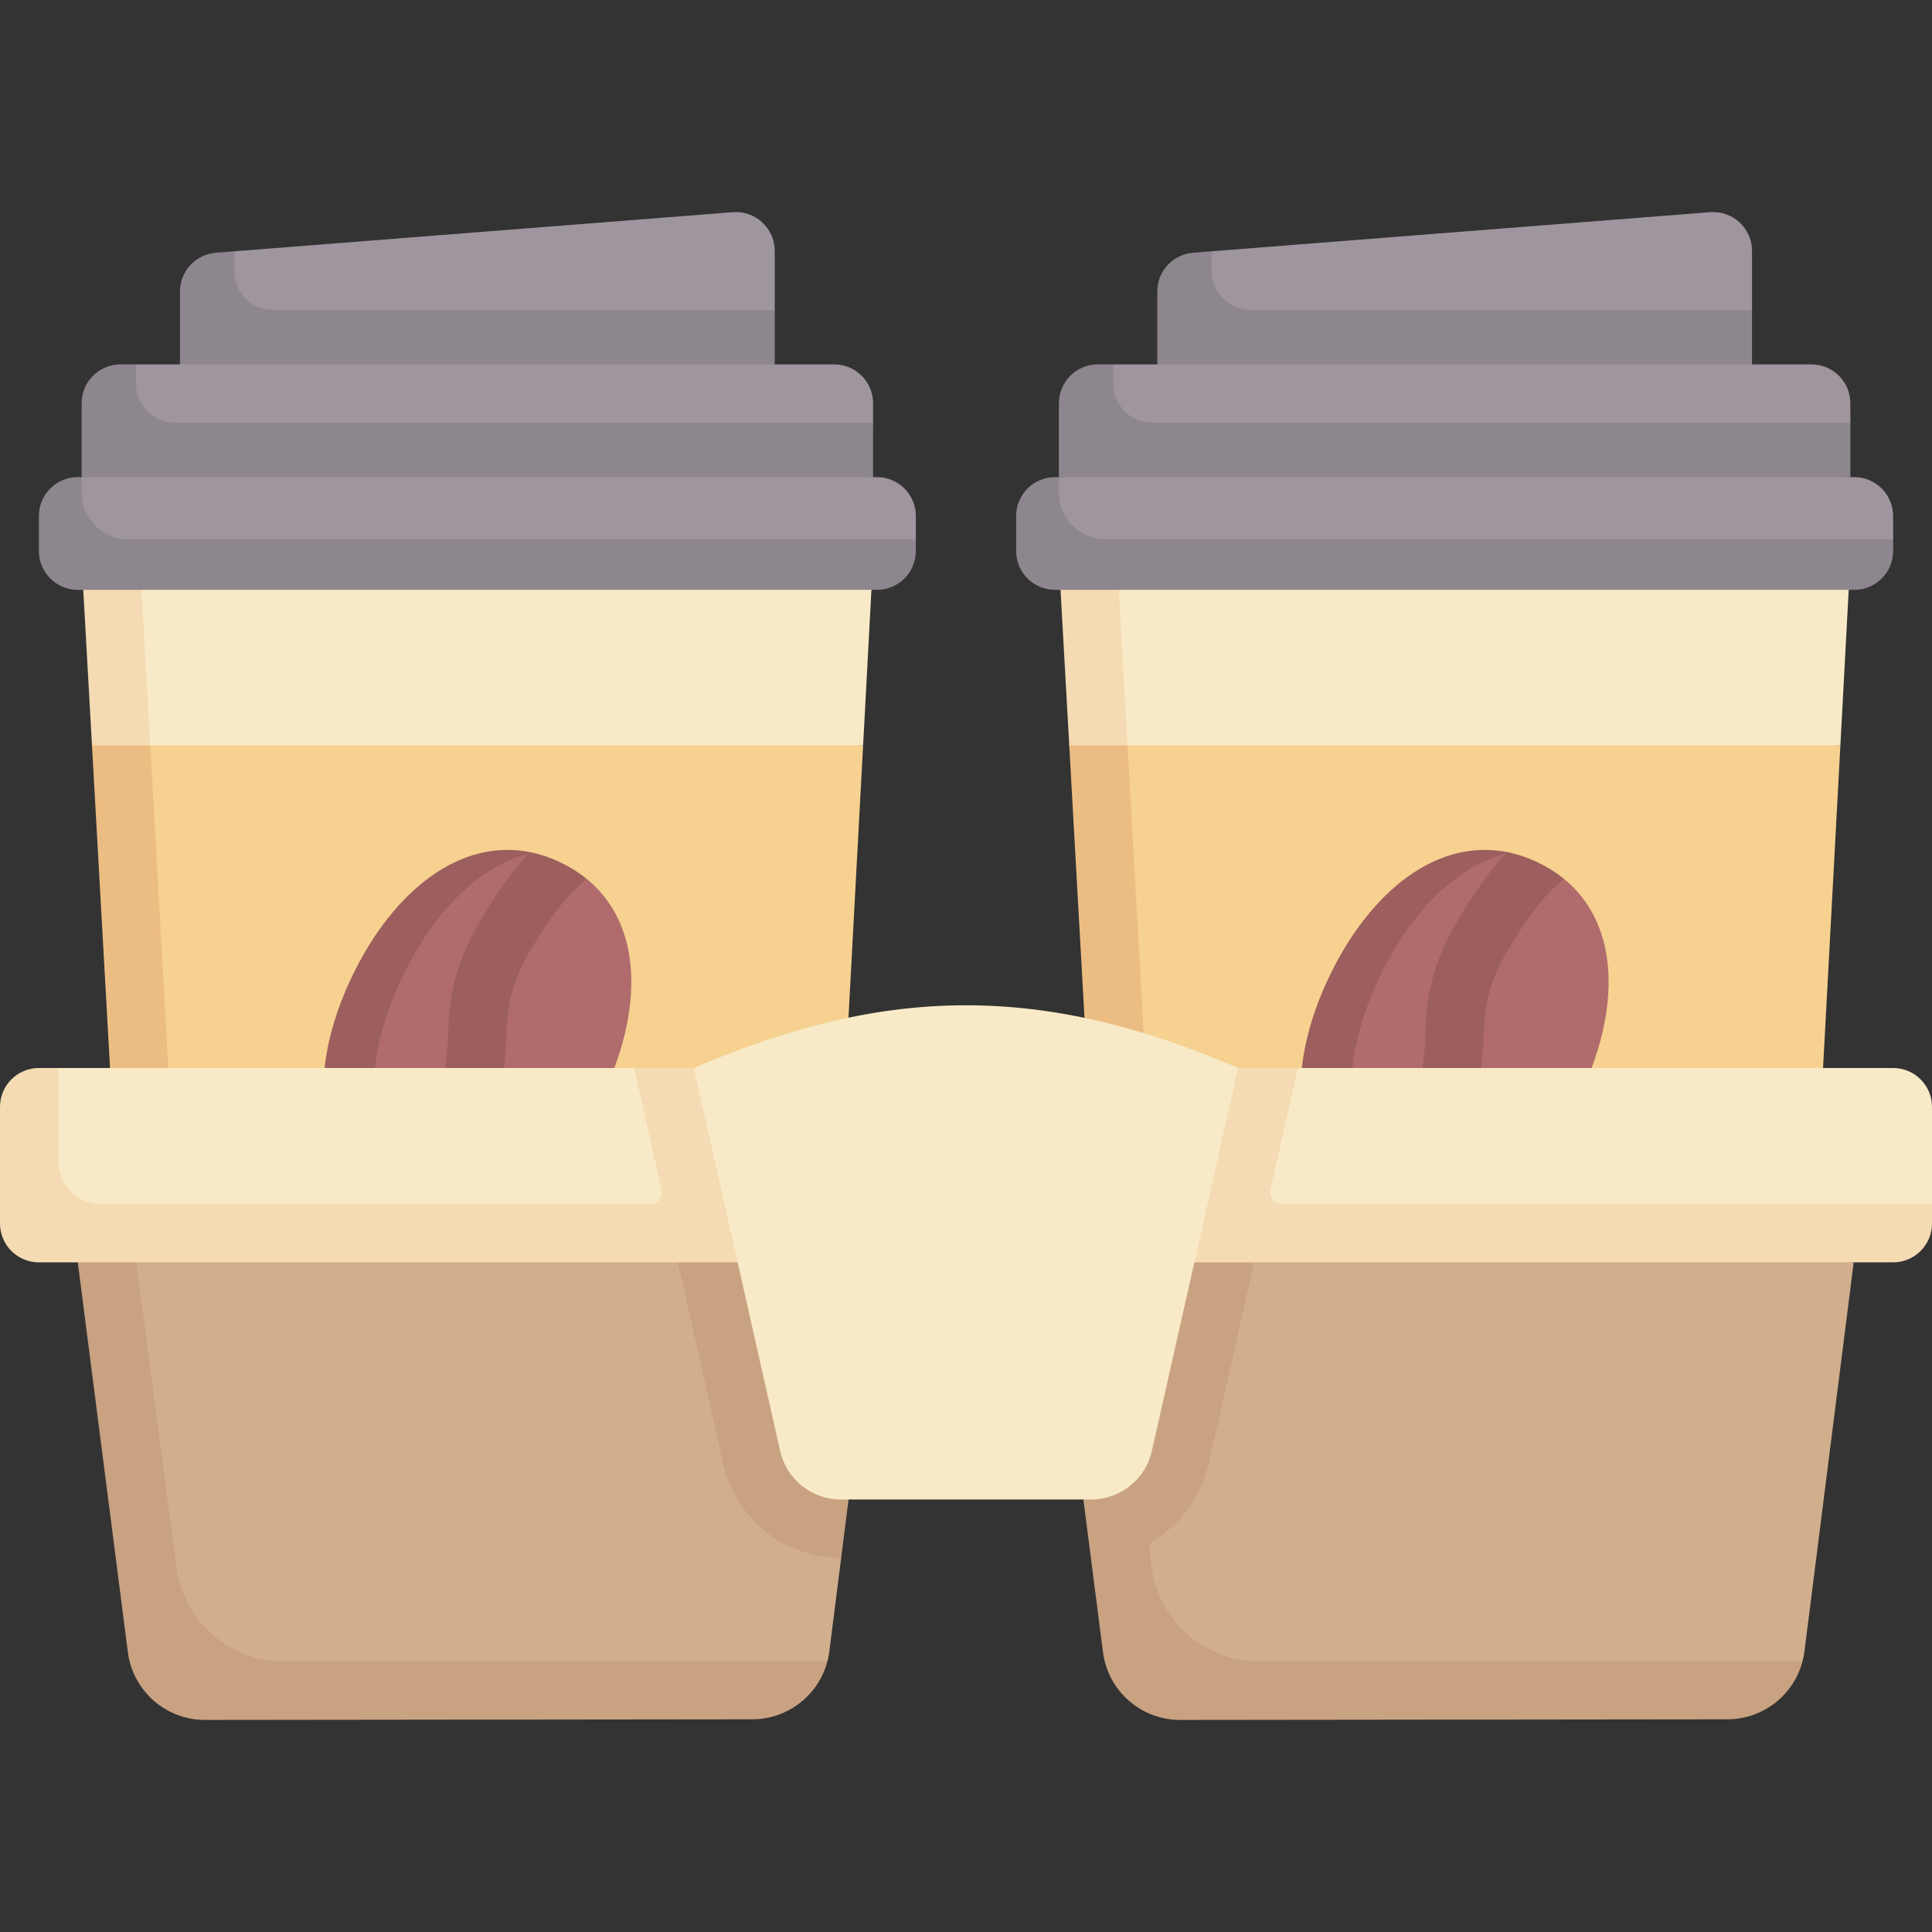
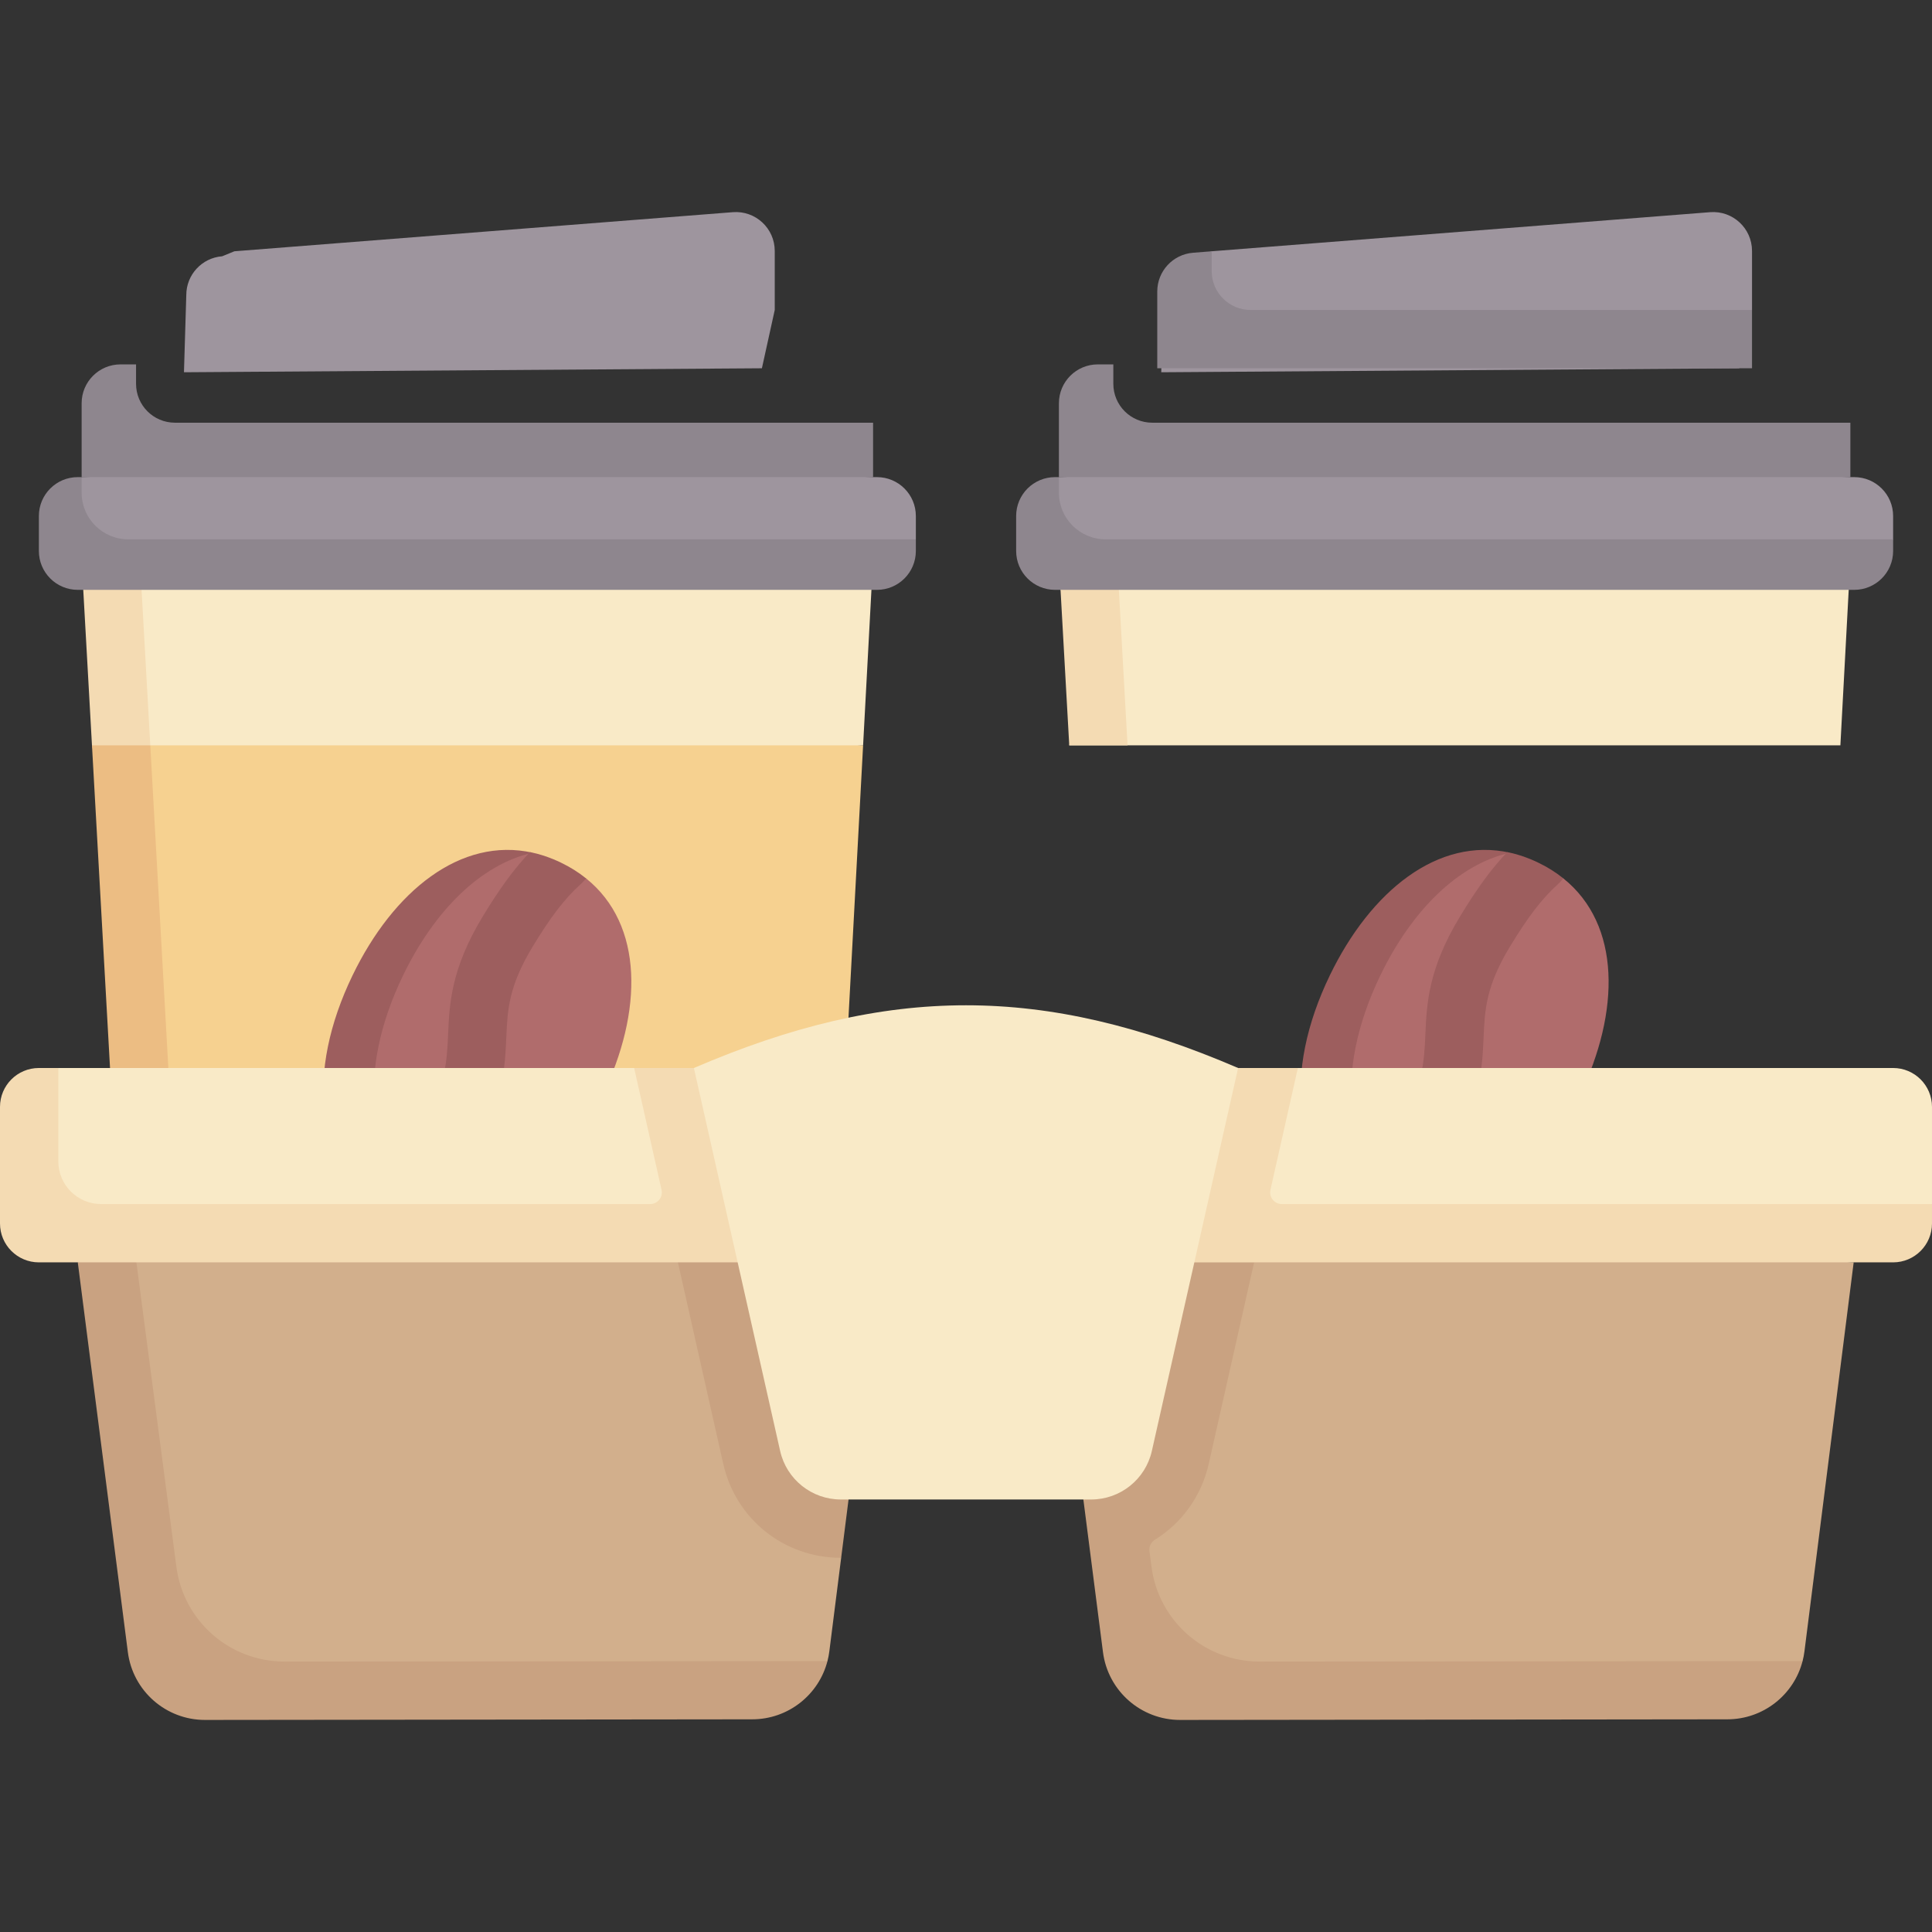
<svg xmlns="http://www.w3.org/2000/svg" id="Capa_1" enable-background="new 0 0 497 497" height="512" viewBox="0 0 497 497" width="512">
  <rect x="0" y="0" width="497" height="497" fill="#333333" stroke="none" />
  <g>
    <g>
      <path d="m439.918 54.583-128.218 10.057-3.159 1.289c-5.204.408-9.218 4.75-9.218 9.969l-.598 19.864 148.671-1.025 3.304-15v-15.184c0-5.831-4.969-10.426-10.782-9.97z" fill="#9e959e" />
      <path d="m450.701 79.738v15h-153v-19.75c0-5.22 4.01-9.56 9.22-9.97l4.779-.378.001 5.098c0 5.523 4.477 10 10 10z" fill="#8e868e" />
-       <path d="m465.999 93.738h-179.598l-2.179 1c-5.523 0-10 4.477-10 10l.33 18h199.046l2.402-14v-5c-.001-5.523-4.478-10-10.001-10z" fill="#9e959e" />
      <path d="m476.001 108.738v14l-98.953 5.619-104.647-5.619v-19c0-5.523 4.477-10 10-10h4v5c0 5.523 4.477 10 10 10z" fill="#8e868e" />
-       <path d="m473.431 191.738-7.63 142.06-182.791-.03 1.23-100.218-9.179-41.812 105.179-6.078z" fill="#f6d190" />
      <path d="m475.601 151.238-2.17 40.5h-198.37l3.124-18.849-5.384-21.481z" fill="#f9eac7" />
-       <path d="m298.01 333.768h-15l-7.949-142.03 6.37-4.097 8.63 4.097z" fill="#ecbd83" />
      <path d="m287.801 151.408 2.26 40.33h-15l-2.26-40.33z" fill="#f4dbb3" />
      <path d="m344.57 252.238c-11.884 24.595-13.021 48.538 8.112 58.749s41.756-4.417 53.639-29.012c10.529-21.792 10.665-44.096-4.14-55.999 0 0-4.891-1.253-7.3-2.417-2.673-1.291-4.599-3.547-7.239-4.073-18.231-3.639-32.691 11.268-43.072 32.752z" fill="#b06c6c" />
      <path d="m365.681 310.988c2.44 1.18 4.86 2.02 7.27 2.56-6.51 1.46-13.36.78-20.27-2.56-21.13-10.21-22.49-35.46-10.6-60.05 10.51-21.76 27.86-35.72 46.36-31.58-13.41 2.98-25.36 15.02-33.36 31.58-11.89 24.59-10.53 49.84 10.6 60.05z" fill="#9d5e5e" />
      <g>
        <path d="m402.181 225.978-.97 1.05c-.16.17-.32.33-.49.48-3.99 3.57-7.67 8.37-12.32 16.05-6.17 10.2-6.44 16.25-6.75 23.25-.35 7.89-.74 16.83-8.8 30.27-4.27 7.11-8.13 12.4-12.19 16.62-2.64-.52-5.31-1.42-7.98-2.71-2.36-1.14-4.47-2.47-6.35-3.97.35-.59.8-1.13 1.34-1.61 4.09-3.67 7.77-8.47 12.31-16.04 6.11-10.18 6.38-16.22 6.69-23.22.34-7.91.74-16.88 8.89-30.35 4.39-7.25 8.18-12.44 12.18-16.59 2.64.52 5.31 1.42 7.98 2.71 2.41 1.16 4.56 2.52 6.46 4.06z" fill="#9d5e5e" />
      </g>
      <path d="m476.999 122.738h-204.598l-.151.353c-5.523 0-10 4.477-10 10l.018 7.367c0 5.523 4.477 10 10 10l203.732.119c5.523 0 10-4.477 10-10l1-1.839v-6c-.001-5.523-4.478-10-10.001-10z" fill="#9e959e" />
      <path d="m487.001 138.738v3c0 5.52-4.48 10-10 10h-205.6c-5.52 0-10-4.48-10-10v-9c0-5.52 4.48-10 10-10h1v4c0 6.63 5.37 12 12 12z" fill="#8e868e" />
    </g>
    <path d="m476.852 324.738-12.664 100.066c-.108.854-.269 1.69-.479 2.505 0 0-12.397 12.542-21.601 12.553l-136.264-1.925c-10.07.013-18.579-7.464-19.862-17.452l-12.369-95.748 100.792-5.977z" fill="#d2af8c" />
    <g>
      <path d="m188.518 54.583-128.219 10.057-3.159 1.289c-5.204.408-9.218 4.75-9.218 9.969l-.598 19.864 148.671-1.025 3.304-15v-15.184c0-5.831-4.968-10.426-10.781-9.97z" fill="#9e959e" />
-       <path d="m199.3 79.738v15h-153v-19.75c0-5.22 4.01-9.56 9.22-9.97l4.779-.378.001 5.098c0 5.523 4.477 10 10 10z" fill="#8e868e" />
-       <path d="m214.599 93.738h-179.599l-2.179 1c-5.523 0-10 4.477-10 10l.33 18h199.046l2.402-14v-5c0-5.523-4.477-10-10-10z" fill="#9e959e" />
      <path d="m224.6 108.738v14l-98.953 5.619-104.647-5.619v-19c0-5.523 4.477-10 10-10h4v5c0 5.523 4.477 10 10 10z" fill="#8e868e" />
      <path d="m222.03 191.738-7.63 142.06-182.79-.03 1.229-100.218-9.179-41.812 105.179-6.078z" fill="#f6d190" />
      <path d="m224.2 151.238-2.17 40.5h-198.37l3.124-18.849-5.384-21.481z" fill="#f9eac7" />
      <path d="m46.61 333.768h-15l-7.95-142.03 6.37-4.097 8.63 4.097z" fill="#ecbd83" />
      <path d="m36.4 151.408 2.26 40.33h-15l-2.26-40.33z" fill="#f4dbb3" />
      <path d="m93.17 252.238c-11.884 24.595-13.021 48.538 8.112 58.749s41.756-4.417 53.639-29.012c10.529-21.792 10.665-44.096-4.14-55.999 0 0-4.891-1.253-7.3-2.417-2.673-1.291-4.599-3.547-7.239-4.073-18.231-3.639-32.692 11.268-43.072 32.752z" fill="#b06c6c" />
      <path d="m114.28 310.988c2.44 1.18 4.86 2.02 7.27 2.56-6.51 1.46-13.36.78-20.27-2.56-21.13-10.21-22.49-35.46-10.6-60.05 10.51-21.76 27.86-35.72 46.36-31.58-13.41 2.98-25.36 15.02-33.36 31.58-11.89 24.59-10.53 49.84 10.6 60.05z" fill="#9d5e5e" />
      <g>
        <path d="m150.78 225.978-.97 1.05c-.16.17-.32.33-.49.48-3.99 3.57-7.67 8.37-12.32 16.05-6.17 10.2-6.44 16.25-6.75 23.25-.35 7.89-.74 16.83-8.8 30.27-4.27 7.11-8.13 12.4-12.19 16.62-2.64-.52-5.31-1.42-7.98-2.71-2.36-1.14-4.47-2.47-6.35-3.97.35-.59.8-1.13 1.34-1.61 4.09-3.67 7.77-8.47 12.31-16.04 6.11-10.18 6.38-16.22 6.69-23.22.34-7.91.74-16.88 8.89-30.35 4.39-7.25 8.18-12.44 12.18-16.59 2.64.52 5.31 1.42 7.98 2.71 2.41 1.16 4.56 2.52 6.46 4.06z" fill="#9d5e5e" />
      </g>
      <path d="m225.599 122.738h-204.599l-.151.353c-5.523 0-10 4.477-10 10l.018 7.367c0 5.523 4.477 10 10 10l203.732.119c5.523 0 10-4.477 10-10l1-1.839v-6c0-5.523-4.477-10-10-10z" fill="#9e959e" />
      <path d="m235.6 138.738v3c0 5.52-4.48 10-10 10h-205.6c-5.52 0-10-4.48-10-10v-9c0-5.52 4.48-10 10-10h1v4c0 6.63 5.37 12 12 12z" fill="#8e868e" />
    </g>
    <path d="m226.007 324.738-14.653 68.665 5.033 7.346-3.044 24.055c-.108.854-.269 1.69-.479 2.505 0 0-12.397 12.542-21.601 12.553l-136.264-1.925c-10.07.013-18.579-7.464-19.862-17.452l-12.369-95.748 100.792-5.977z" fill="#d2af8c" />
    <g fill="#c9a281">
      <path d="m324.005 427.428c-14.06.01-25.95-10.41-27.78-24.35l-.532-4.047c-.152-1.16.381-2.306 1.376-2.921 6.872-4.251 11.985-11.157 13.88-19.562l11.67-51.81h-36.685l-8.03-4.161-7.05 4.161 12.88 100.26c1.28 9.99 9.79 17.46 19.86 17.45l140.78-.16c9.2-.01 17.09-6.28 19.33-14.98z" />
      <path d="m226.01 324.738-9.623 76.011-.087-.011c-14.6 0-27.04-9.95-30.25-24.19l-12.35-54.86z" />
      <path d="m212.86 427.308c-2.24 8.7-10.13 14.97-19.33 14.98l-140.78.16c-10.07.01-18.58-7.46-19.86-17.45l-12.88-100.26 7.05-4.161 8.03 4.161 10.29 78.34c1.83 13.94 13.72 24.36 27.78 24.35z" />
    </g>
    <path d="m12.032 322.889 472.624.809c5.523 0 10-4.477 10-10l2.344-3.96v-25c0-5.523-4.477-10-10-10h-153.13l-85.37 5.05-85.37-5.05h-148.13l-3.206 1.326c-5.523 0-10 4.477-10 10l.239 26.826c-.001 5.522 4.476 9.999 9.999 9.999z" fill="#f9eac7" />
    <path d="m326.818 306.079 7.052-31.341h-170.74l7.052 31.341c.422 1.876-1.004 3.659-2.927 3.659h-141.255c-6.075 0-11-4.925-11-11v-24h-5c-5.523 0-10 4.477-10 10v30c0 5.523 4.477 10 10 10h164.38 148.24 164.38c5.523 0 10-4.477 10-10v-5h-167.255c-1.922 0-3.349-1.783-2.927-3.659z" fill="#f4dbb3" />
    <path d="m178.5 274.738c50-21.511 90-21.511 140 0l-22.188 98.516c-1.644 7.299-8.127 12.484-15.609 12.484h-64.406c-7.482 0-13.965-5.185-15.609-12.484z" fill="#f9eac7" />
  </g>
</svg>